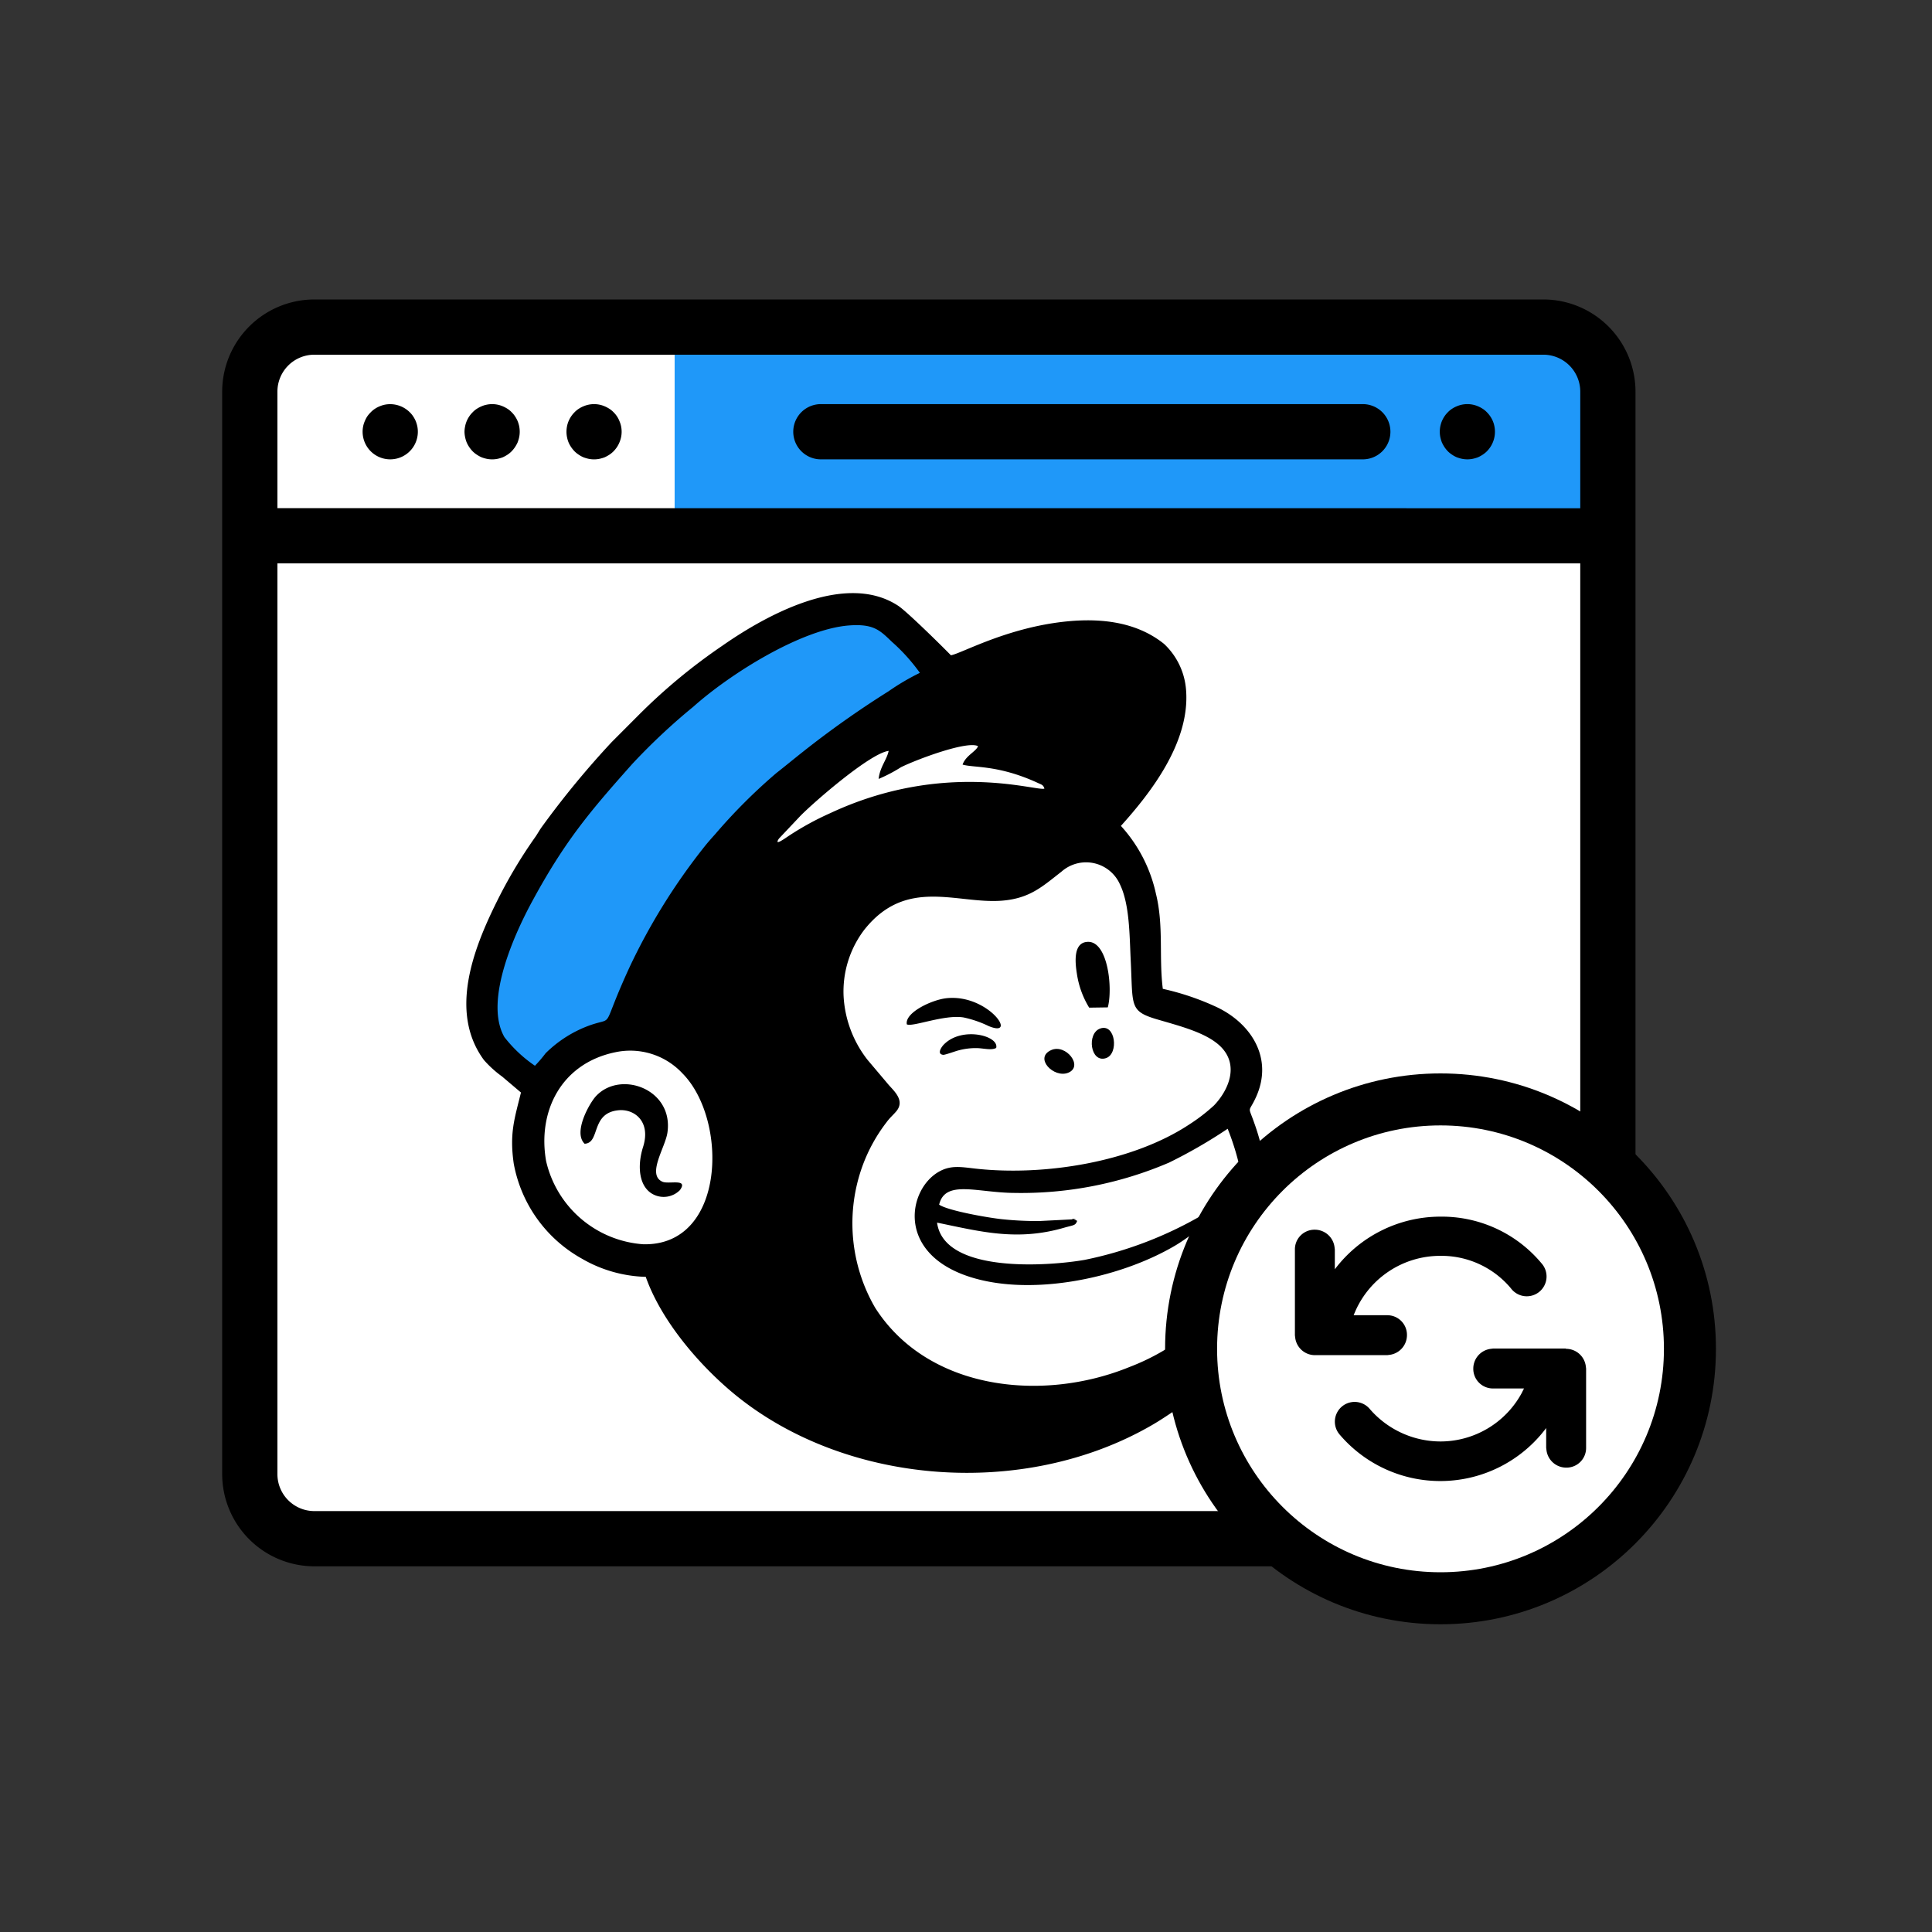
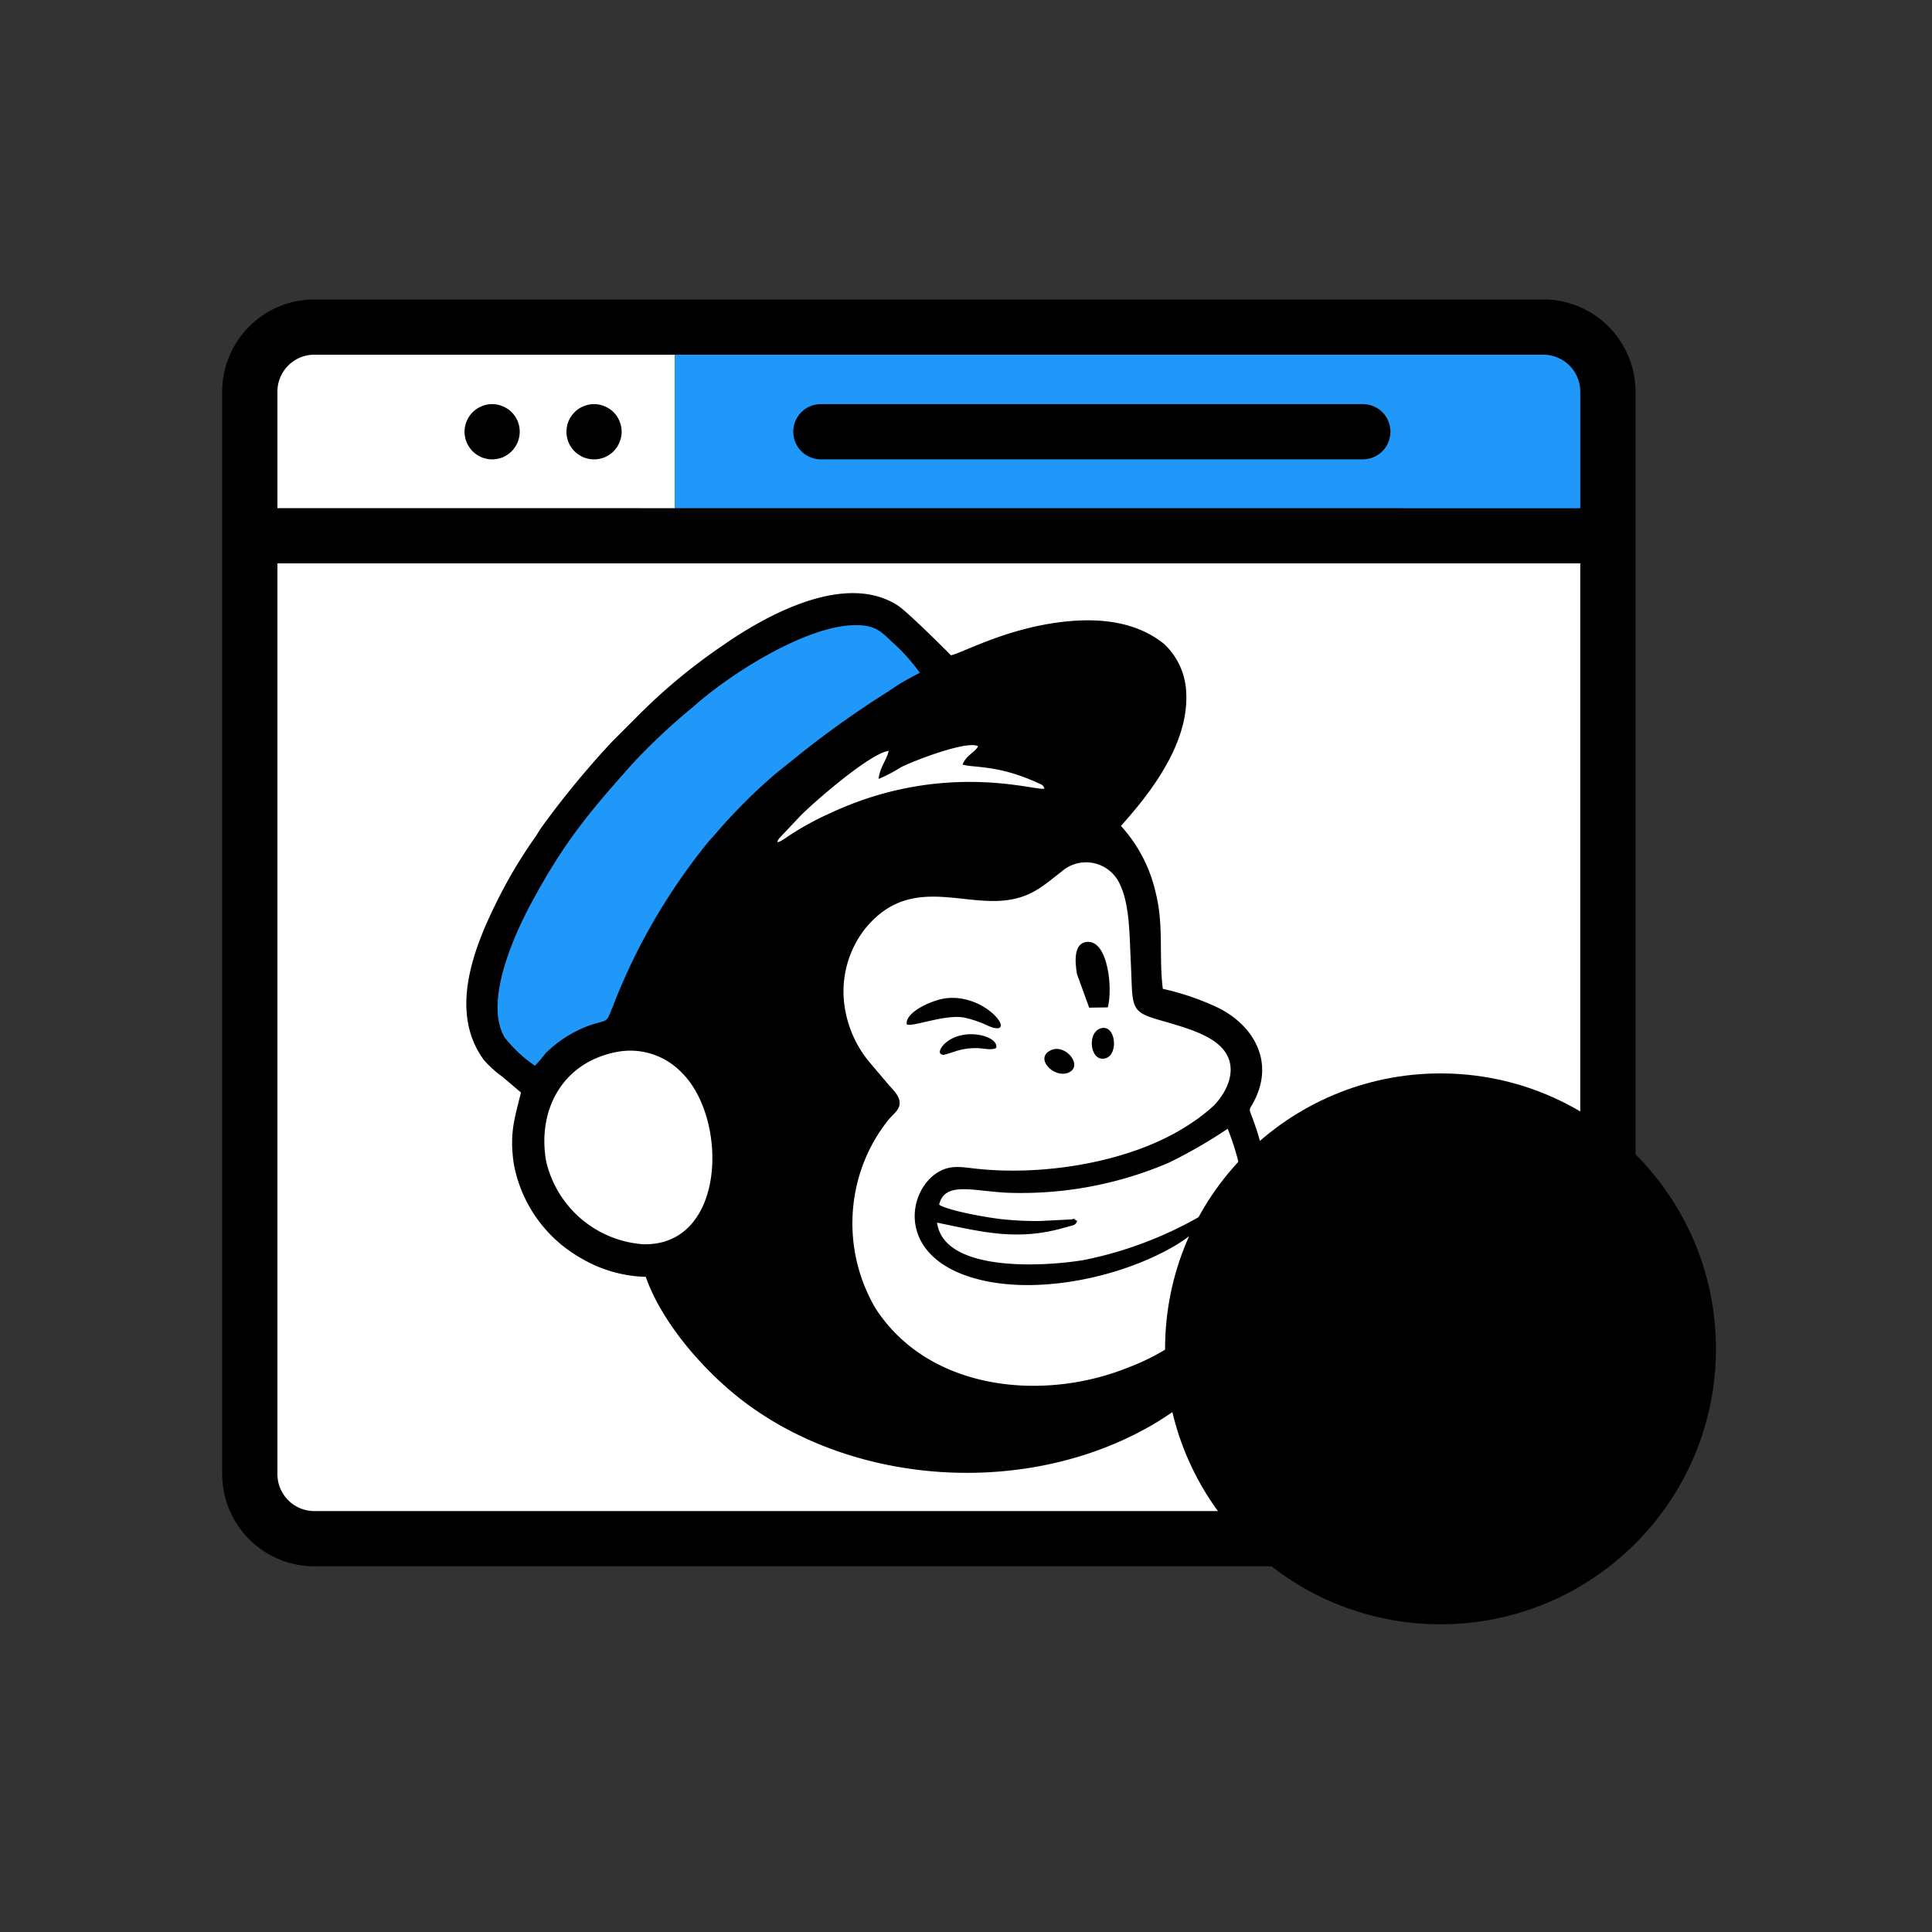
<svg xmlns="http://www.w3.org/2000/svg" id="sync-type-manual-and-automated" width="200" height="200" viewBox="0 0 200 200">
  <rect x="0" y="0" width="200" height="200" fill="#333333" stroke="none" />
  <g id="_1792088043312" transform="translate(23 31)">
    <rect id="Rectangle_922" data-name="Rectangle 922" width="139.56" height="124.213" rx="5.42" transform="translate(3.355 3.114)" fill="#fff" />
    <g id="Group_1971" data-name="Group 1971">
      <rect id="Rectangle_923" data-name="Rectangle 923" width="94.631" height="19.879" transform="translate(46.838 4.041)" fill="#1f98f9" />
      <g id="Group_1967" data-name="Group 1967">
        <g id="Group_1956" data-name="Group 1956">
          <g id="Group_1955" data-name="Group 1955">
            <path id="Path_6030" data-name="Path 6030" d="M168.72,36.43H41.486a9.552,9.552,0,0,0-9.536,9.536V158.029a9.554,9.554,0,0,0,9.536,9.546H168.72a9.554,9.554,0,0,0,9.536-9.546V45.966A9.552,9.552,0,0,0,168.72,36.43ZM37.668,45.966a3.825,3.825,0,0,1,3.818-3.818H168.72a3.825,3.825,0,0,1,3.818,3.818V58.042l-134.87-.009V45.966Zm134.87,112.063a3.827,3.827,0,0,1-3.818,3.828H41.486a3.827,3.827,0,0,1-3.818-3.828V63.751h134.87v94.279Z" transform="translate(-31.95 -36.43)" fill-rule="evenodd" />
          </g>
        </g>
        <g id="Group_1958" data-name="Group 1958" transform="translate(126.048 10.834)">
          <g id="Group_1957" data-name="Group 1957">
-             <path id="Path_6031" data-name="Path 6031" d="M173.613,50.418a2.659,2.659,0,0,0-.158-.528,2.842,2.842,0,0,0-.621-.927,2.316,2.316,0,0,0-.436-.361,3.1,3.1,0,0,0-.491-.259,2.776,2.776,0,0,0-.537-.167,2.808,2.808,0,0,0-1.112,0,2.775,2.775,0,0,0-.538.167,2.743,2.743,0,0,0-.491.259,2.316,2.316,0,0,0-.436.361,2.612,2.612,0,0,0-.352.426,3.241,3.241,0,0,0-.269.5,3.466,3.466,0,0,0-.158.528,2.923,2.923,0,0,0-.056.565,2.829,2.829,0,0,0,.056.556,3.929,3.929,0,0,0,.158.538,3.631,3.631,0,0,0,.269.491,3.151,3.151,0,0,0,.352.436,2.681,2.681,0,0,0,.436.352,2.774,2.774,0,0,0,.491.269,3.576,3.576,0,0,0,.538.158,2.808,2.808,0,0,0,1.112,0,3.577,3.577,0,0,0,.538-.158,3.144,3.144,0,0,0,.491-.269,2.683,2.683,0,0,0,.436-.352,2.871,2.871,0,0,0,.778-2.586Z" transform="translate(-167.96 -48.12)" fill-rule="evenodd" />
-           </g>
+             </g>
        </g>
        <g id="Group_1960" data-name="Group 1960" transform="translate(59.127 10.834)">
          <g id="Group_1959" data-name="Group 1959">
            <path id="Path_6032" data-name="Path 6032" d="M154.7,48.12H98.6a2.859,2.859,0,0,0,0,5.718h56.1a2.859,2.859,0,0,0,0-5.718Z" transform="translate(-95.75 -48.12)" fill-rule="evenodd" />
          </g>
        </g>
        <g id="Group_1962" data-name="Group 1962" transform="translate(25.087 10.834)">
          <g id="Group_1961" data-name="Group 1961">
            <path id="Path_6033" data-name="Path 6033" d="M64.682,50.418a3.464,3.464,0,0,0-.158-.528,3.24,3.24,0,0,0-.269-.5,2.611,2.611,0,0,0-.352-.426,2.316,2.316,0,0,0-.436-.361,3.563,3.563,0,0,0-.491-.259,2.775,2.775,0,0,0-.538-.167,2.808,2.808,0,0,0-1.112,0,2.589,2.589,0,0,0-.538.167,3.1,3.1,0,0,0-.491.259,2.316,2.316,0,0,0-.436.361,2.841,2.841,0,0,0-.621.927,2.661,2.661,0,0,0-.158.528,2.937,2.937,0,0,0-.065.565,2.844,2.844,0,0,0,.065.556,2.946,2.946,0,0,0,.158.538,2.833,2.833,0,0,0,.269.491,3.15,3.15,0,0,0,.352.436,2.682,2.682,0,0,0,.436.352,3.145,3.145,0,0,0,.491.269,3.284,3.284,0,0,0,.538.158,2.808,2.808,0,0,0,1.112,0,3.577,3.577,0,0,0,.538-.158,3.628,3.628,0,0,0,.491-.269A2.682,2.682,0,0,0,63.9,53a3.149,3.149,0,0,0,.352-.436,3.629,3.629,0,0,0,.269-.491,3.925,3.925,0,0,0,.158-.538,2.83,2.83,0,0,0,.056-.556,2.923,2.923,0,0,0-.056-.565Z" transform="translate(-59.02 -48.12)" fill-rule="evenodd" />
          </g>
        </g>
        <g id="Group_1964" data-name="Group 1964" transform="translate(35.643 10.834)">
          <g id="Group_1963" data-name="Group 1963">
            <path id="Path_6034" data-name="Path 6034" d="M76.063,50.418a2.689,2.689,0,0,0-.167-.528,2.564,2.564,0,0,0-.259-.5,2.611,2.611,0,0,0-.352-.426,2.316,2.316,0,0,0-.436-.361,3.563,3.563,0,0,0-.491-.259,2.775,2.775,0,0,0-.538-.167,2.808,2.808,0,0,0-1.112,0,2.776,2.776,0,0,0-.538.167,2.744,2.744,0,0,0-.491.259,2.316,2.316,0,0,0-.436.361,2.841,2.841,0,0,0-.621.927,2.66,2.66,0,0,0-.158.528,2.922,2.922,0,0,0-.056.565,2.829,2.829,0,0,0,.056.556,2.945,2.945,0,0,0,.158.538,2.832,2.832,0,0,0,.269.491,3.149,3.149,0,0,0,.352.436,2.681,2.681,0,0,0,.436.352,2.775,2.775,0,0,0,.491.269,3.577,3.577,0,0,0,.538.158,2.76,2.76,0,0,0,.556.056,2.829,2.829,0,0,0,.556-.056,3.577,3.577,0,0,0,.538-.158,3.628,3.628,0,0,0,.491-.269A2.681,2.681,0,0,0,75.285,53a3.149,3.149,0,0,0,.352-.436,2.779,2.779,0,0,0,.259-.491,2.988,2.988,0,0,0,.167-.538,2.83,2.83,0,0,0,.056-.556A2.923,2.923,0,0,0,76.063,50.418Z" transform="translate(-70.41 -48.12)" fill-rule="evenodd" />
          </g>
        </g>
        <g id="Group_1966" data-name="Group 1966" transform="translate(14.55 10.836)">
          <g id="Group_1965" data-name="Group 1965">
-             <path id="Path_6035" data-name="Path 6035" d="M53.3,50.419a3.465,3.465,0,0,0-.158-.528,3.24,3.24,0,0,0-.269-.5,2.612,2.612,0,0,0-.352-.426,2.882,2.882,0,0,0-2.576-.788,2.774,2.774,0,0,0-.538.167,2.744,2.744,0,0,0-.491.259,2.316,2.316,0,0,0-.436.361,3.249,3.249,0,0,0-.361.426,3.194,3.194,0,0,0-.259.5,2.689,2.689,0,0,0-.167.528,2.859,2.859,0,1,0,5.607,0Z" transform="translate(-47.65 -48.122)" fill-rule="evenodd" />
-           </g>
+             </g>
        </g>
      </g>
      <path id="Path_6036" data-name="Path 6036" d="M82.067,119.229l-6.191,3.049L72.3,124.891l-3.142-1.307-3.577-5.5,1.918-8.721L79.8,90.7,94.541,78.665l9.685-3.485,9.073,5.227,1.566,3.4-15,7.942-9.24,13.6Z" transform="translate(-39.413 -43.637)" fill="#1f98f9" fill-rule="evenodd" />
      <g id="Group_1968" data-name="Group 1968" transform="translate(25.272 30.401)">
        <path id="Path_6037" data-name="Path 6037" d="M80,121.483a7.381,7.381,0,0,1,6.978,2.169c4.764,4.782,4.523,17.9-4.05,17.7a11.128,11.128,0,0,1-10.055-8.619c-.89-5.088,1.511-10.065,7.127-11.251Zm64.863,12.752c3.42.037,2.465,3.651,1.752,6.089a17.722,17.722,0,0,1-3.049,5.978,23.274,23.274,0,0,1-10.3,7.757c-9.027,3.688-20.88,2.4-26.329-6.135a17.4,17.4,0,0,1-1.279-14.763,16.9,16.9,0,0,1,2.437-4.411c.38-.519.621-.686,1.029-1.158.982-1.177-.361-2.2-.9-2.873l-2.067-2.447a11.7,11.7,0,0,1-2.484-6.552,10.553,10.553,0,0,1,2.132-6.914c4.356-5.5,9.573-2.66,14.253-3.021,2.938-.232,4.245-1.52,6.163-3a3.836,3.836,0,0,1,6.033,1.26c1.038,2.1,1.01,5.32,1.14,7.924.241,4.782-.185,5.255,2.845,6.135,2.308.677,4.977,1.353,6.422,2.743,2.039,1.974.816,4.606-.639,6.126a18.461,18.461,0,0,1-2.549,1.965c-5.885,3.9-14.995,5.375-22.122,4.587-1.511-.167-2.6-.4-3.874.352-3.058,1.8-4.272,8.007,2.567,10.611,6.422,2.437,16.061.51,22.02-3.04,1.242-.741,4.55-3.142,4.689-4.291a10.737,10.737,0,0,0-1.585.955,40.081,40.081,0,0,1-12.539,4.856c-3.7.649-14.569,1.455-15.282-3.855,4.43.908,8.239,1.946,13.114.538,1.057-.306,1.2-.213,1.39-.723l-.213-.1c-1-.3.741.065-.222-.056l-3.485.176a35.173,35.173,0,0,1-3.827-.185c-1.436-.148-5.625-.88-6.543-1.511.63-2.623,3.939-1.233,7.794-1.214a38.781,38.781,0,0,0,16.014-3.142,51.759,51.759,0,0,0,6.061-3.5,26.749,26.749,0,0,1,1.427,4.847ZM107.3,93.18a15.629,15.629,0,0,0,2.317-1.214c1.594-.788,6.83-2.762,7.97-2.178-.195.556-1.26.955-1.6,1.909,1.158.352,3.651,0,7.775,1.891.426.2.565.195.7.593-.7.334-10.343-3-22.205,2.558a29.78,29.78,0,0,0-4.245,2.326c-.38.25-1.613,1.149-1.029.287l2.206-2.335c1.446-1.474,7.256-6.515,9.147-6.737-.2.945-.908,1.668-1.038,2.9ZM71.718,122.873a13.906,13.906,0,0,1-3.16-2.966c-2.169-3.79,1.168-10.917,2.91-14.114,3.42-6.3,6.024-9.323,10.333-14.17a64.644,64.644,0,0,1,6.32-5.922c3.818-3.41,11.167-8.016,16.088-8.406,2.6-.2,3.234.519,4.476,1.705a19.14,19.14,0,0,1,2.882,3.2,24.241,24.241,0,0,0-3.244,1.909,99.5,99.5,0,0,0-8.841,6.246c-.973.769-1.8,1.455-2.79,2.233a57.326,57.326,0,0,0-6.32,6.32c-.352.389-.741.825-1.131,1.316a63.542,63.542,0,0,0-7.711,12.409c-3.086,6.7-1.455,5.134-4.041,6.024a12.494,12.494,0,0,0-4.671,2.929,13.615,13.615,0,0,1-1.1,1.288Zm-1.446,2.771c-.658,2.688-1.2,4.189-.751,7.34a14.169,14.169,0,0,0,7.043,9.851,13.856,13.856,0,0,0,6.626,1.891c1.631,4.624,5.616,9.2,9.156,12.122,11.52,9.481,29.962,10.9,43.215,3.244.853-.491,1.6-1,2.372-1.511s1.492-1.168,2.169-1.687c5.412-4.207,10.7-13.79,10.241-20.787-.148-2.243-1.251-4.337-3.346-4.523a23.315,23.315,0,0,0-.816-2.79c-.658-1.891-.612-.945.176-2.66,1.844-4.041-.5-7.636-4.041-9.323a27.057,27.057,0,0,0-5.6-1.9c-.417-3.29.111-6.524-.714-9.851a15.219,15.219,0,0,0-3.624-7.016c3.031-3.364,7.164-8.619,6.747-14.04a7.269,7.269,0,0,0-2.28-4.8c-2.873-2.308-6.784-2.845-11.353-2.169-5.542.825-9.722,3.188-10.713,3.346-.778-.806-4.541-4.523-5.459-5.125-5.468-3.587-13.716,1-18.211,4.143a59.361,59.361,0,0,0-8.739,7.256l-2.7,2.706A92.513,92.513,0,0,0,72.5,98.055c-.315.426-.408.639-.714,1.094a50.039,50.039,0,0,0-4.041,6.784c-2.382,4.81-4.958,11.39-1.307,16.348a11.376,11.376,0,0,0,1.891,1.715l1.946,1.65Z" transform="translate(-64.614 -73.948)" fill-rule="evenodd" />
-         <path id="Path_6038" data-name="Path 6038" d="M77.806,134.963c1.631-.083.593-3.188,3.5-3.466,1.622-.158,3.383,1.149,2.539,3.809-.649,2.057-.417,4.309,1.242,4.986a2.368,2.368,0,0,0,2.576-.528c.9-1.251-1.158-.575-1.816-.871-1.631-.732.287-3.522.519-5.06.677-4.523-4.865-6.524-7.4-3.79-.639.686-2.4,3.735-1.168,4.921Z" transform="translate(-65.549 -77.965)" fill-rule="evenodd" />
-         <path id="Path_6039" data-name="Path 6039" d="M134.079,119.712l1.928-.028c.528-1.974.019-6.821-2.048-6.784-1.511.028-1.362,2-1.149,3.318A9.329,9.329,0,0,0,134.079,119.712Z" transform="translate(-69.6 -76.801)" fill-rule="evenodd" />
+         <path id="Path_6039" data-name="Path 6039" d="M134.079,119.712l1.928-.028c.528-1.974.019-6.821-2.048-6.784-1.511.028-1.362,2-1.149,3.318Z" transform="translate(-69.6 -76.801)" fill-rule="evenodd" />
        <path id="Path_6040" data-name="Path 6040" d="M113.819,121.9c.6.3,3.883-1.047,5.885-.714a11.34,11.34,0,0,1,2.586.89c3.132,1.3-.074-3.364-4.384-2.882-1.538.176-4.319,1.5-4.087,2.706Z" transform="translate(-68.217 -77.259)" fill-rule="evenodd" />
        <path id="Path_6041" data-name="Path 6041" d="M123.339,124.638c.334-1.26-3.522-2.261-5.4-.371-.222.213-.806,1.01-.074,1.084.195.009,1.279-.389,1.585-.463a6.849,6.849,0,0,1,1.918-.232C122.051,124.675,122.857,124.907,123.339,124.638Z" transform="translate(-68.488 -77.556)" fill-rule="evenodd" />
        <path id="Path_6042" data-name="Path 6042" d="M129.894,124.98c-1.816.806.269,2.947,1.761,2.345C133.277,126.658,131.4,124.3,129.894,124.98Z" transform="translate(-69.344 -77.677)" fill-rule="evenodd" />
        <path id="Path_6043" data-name="Path 6043" d="M135.351,122.575c-1.418.5-1.019,3.587.593,3.068C137.3,125.207,136.945,122.009,135.351,122.575Z" transform="translate(-69.732 -77.504)" fill-rule="evenodd" />
      </g>
    </g>
    <g id="Group_15838" data-name="Group 15838" transform="translate(8.427 4.932)">
      <circle id="Ellipse_494" data-name="Ellipse 494" cx="28.512" cy="28.512" r="28.512" transform="translate(89.183 75.188)" />
-       <circle id="Ellipse_495" data-name="Ellipse 495" cx="23.129" cy="23.129" r="23.129" transform="translate(94.565 80.57)" fill="#fff" />
      <path id="_xD83C__xDFA8_-Color_1_" d="M363.06,332.483a2.061,2.061,0,0,1,2.049,1.771l.035.278v8.2a2.031,2.031,0,0,1-2.049,2.049,2.061,2.061,0,0,1-2.049-1.771l-.035-.278v-2.049a13.688,13.688,0,0,1-21.393.66,2.045,2.045,0,1,1,3.126-2.639,9.7,9.7,0,0,0,7.328,3.369,9.577,9.577,0,0,0,8.4-5l.243-.486h-3.2a2.031,2.031,0,0,1-2.049-2.049,2.061,2.061,0,0,1,1.771-2.049l.278-.035h7.536ZM350.072,318.8a13.429,13.429,0,0,1,10.453,4.827,2.048,2.048,0,1,1-3.16,2.6,9.372,9.372,0,0,0-7.328-3.369,9.6,9.6,0,0,0-8.752,5.661l-.208.486h3.473a2.031,2.031,0,0,1,2.049,2.049,2.061,2.061,0,0,1-1.771,2.049l-.278.035h-7.467a2.061,2.061,0,0,1-2.049-1.771l-.035-.278V322.2a2.031,2.031,0,0,1,2.049-2.049,2.061,2.061,0,0,1,2.049,1.771l.035.278v2.049A13.7,13.7,0,0,1,350.072,318.8Z" transform="translate(-232.378 -228.785)" />
    </g>
  </g>
-   <rect id="Rectangle_925" data-name="Rectangle 925" width="200" height="200" fill="none" />
</svg>